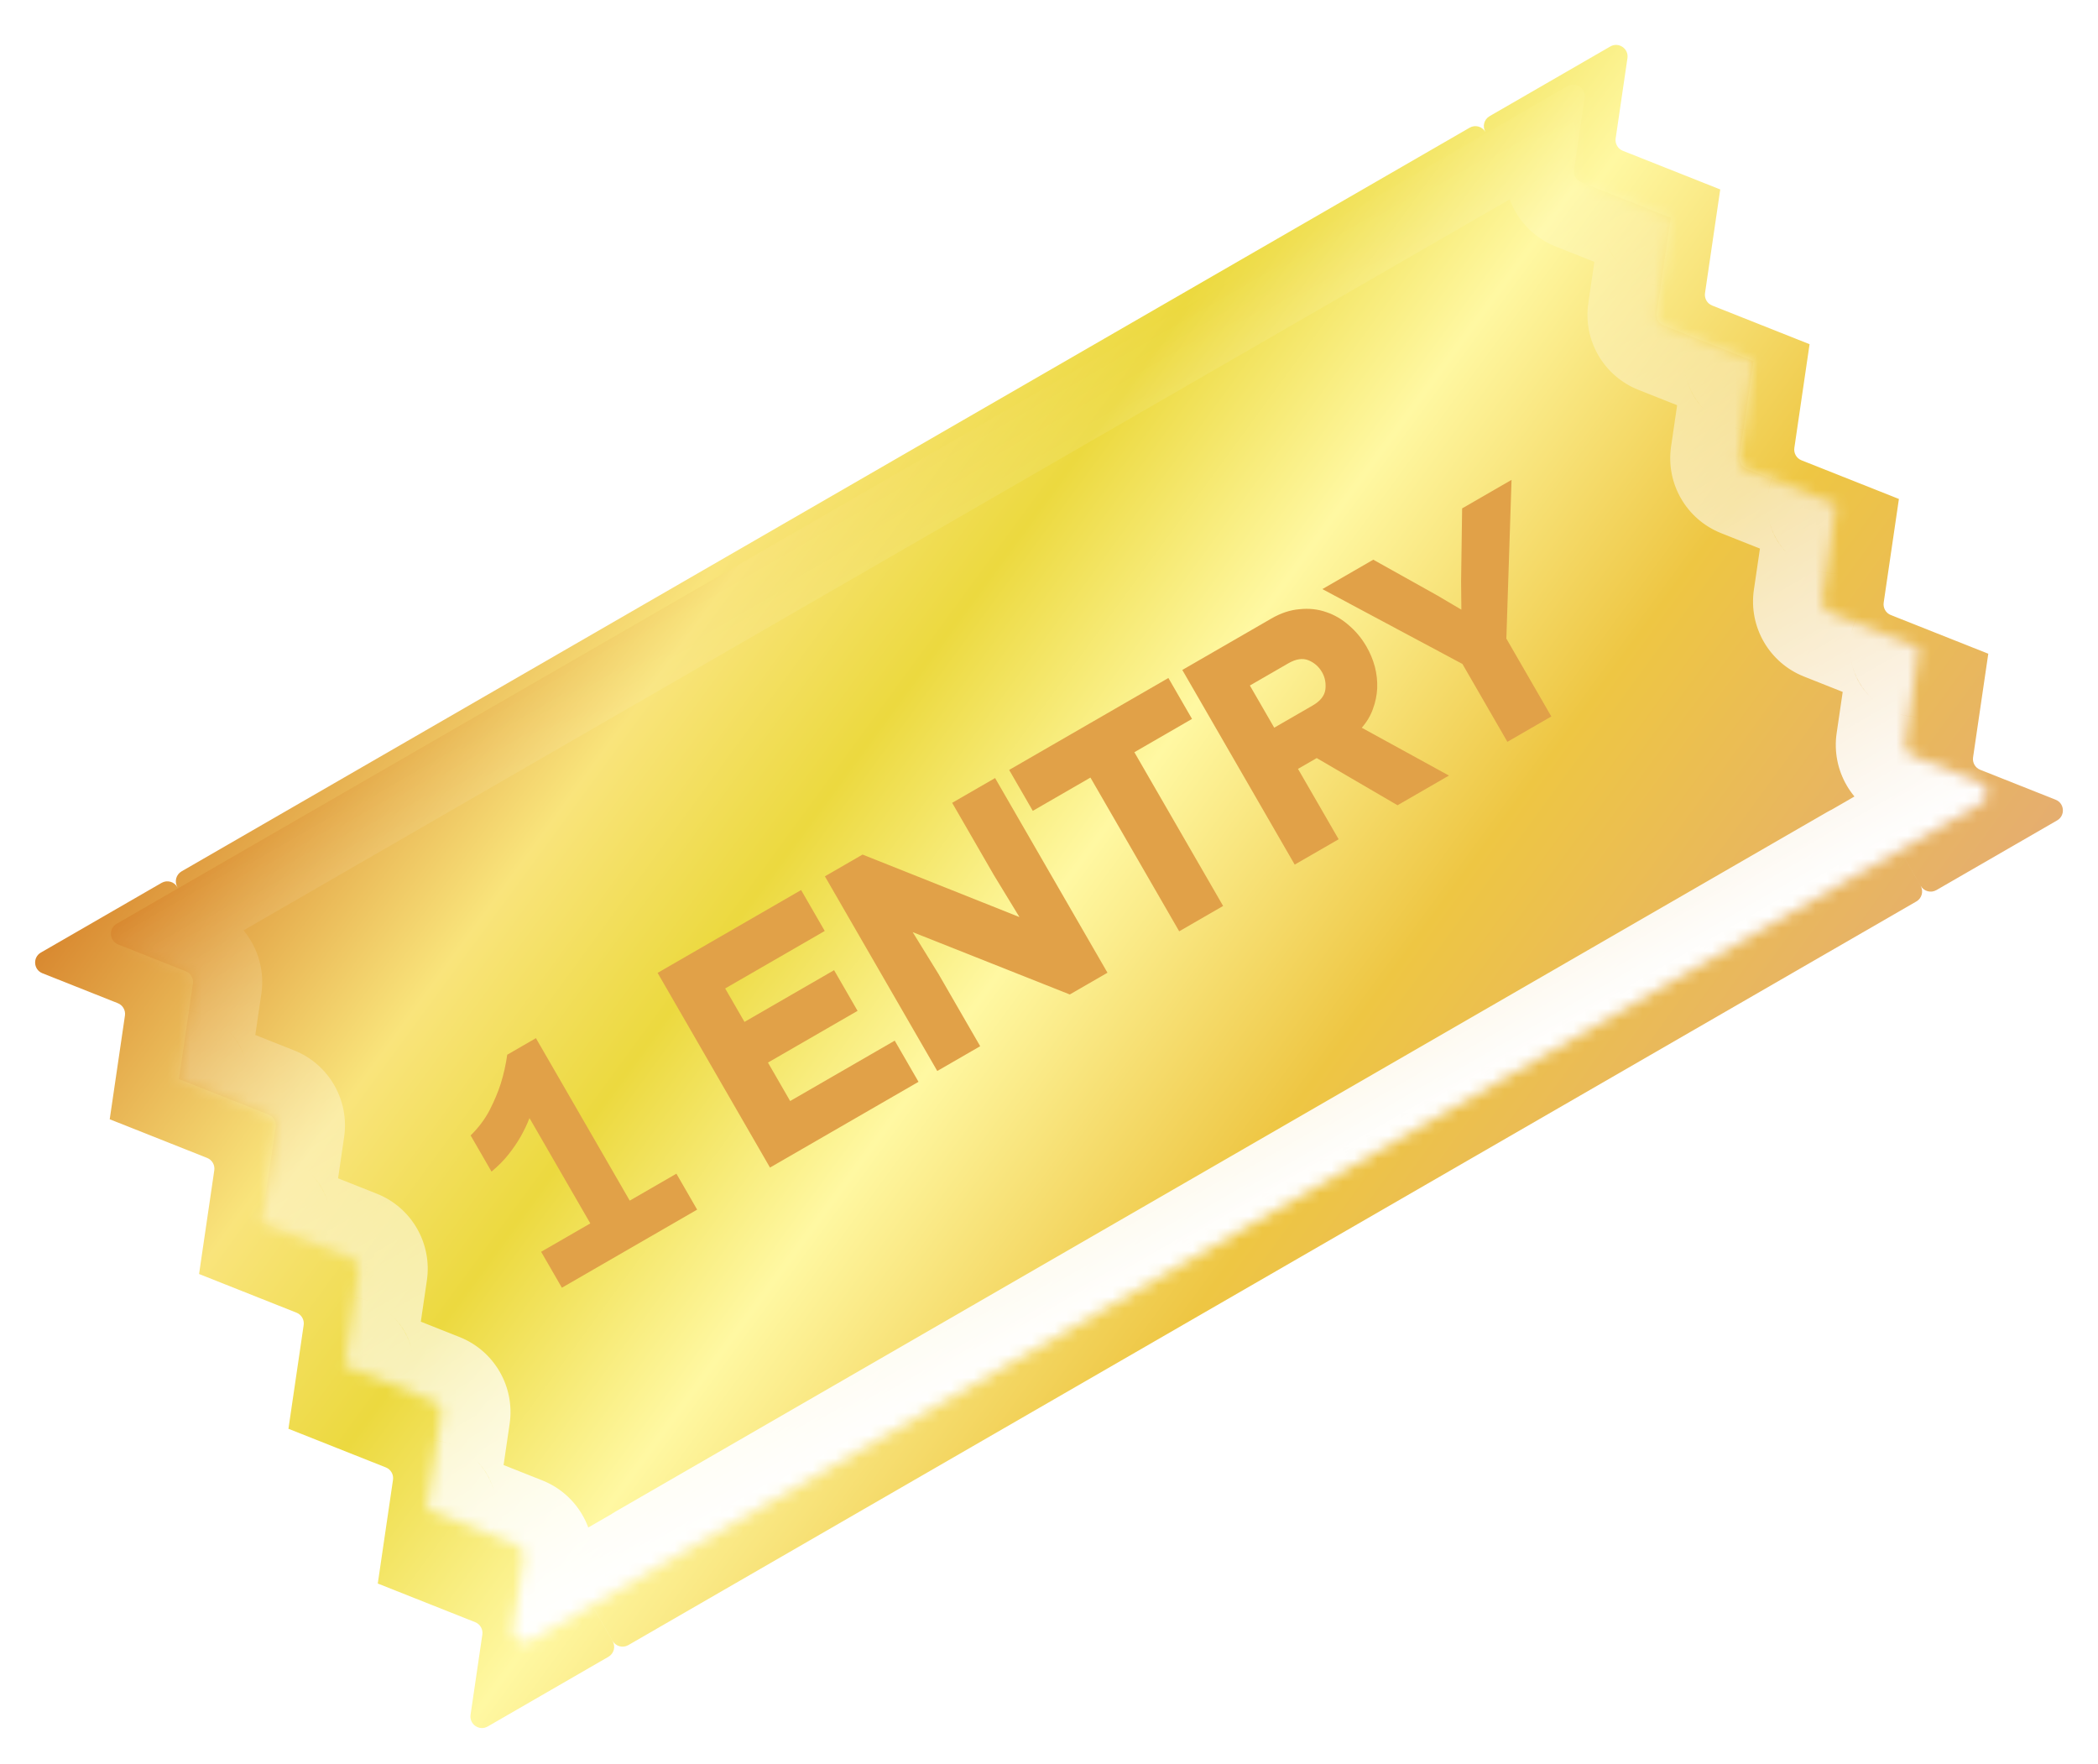
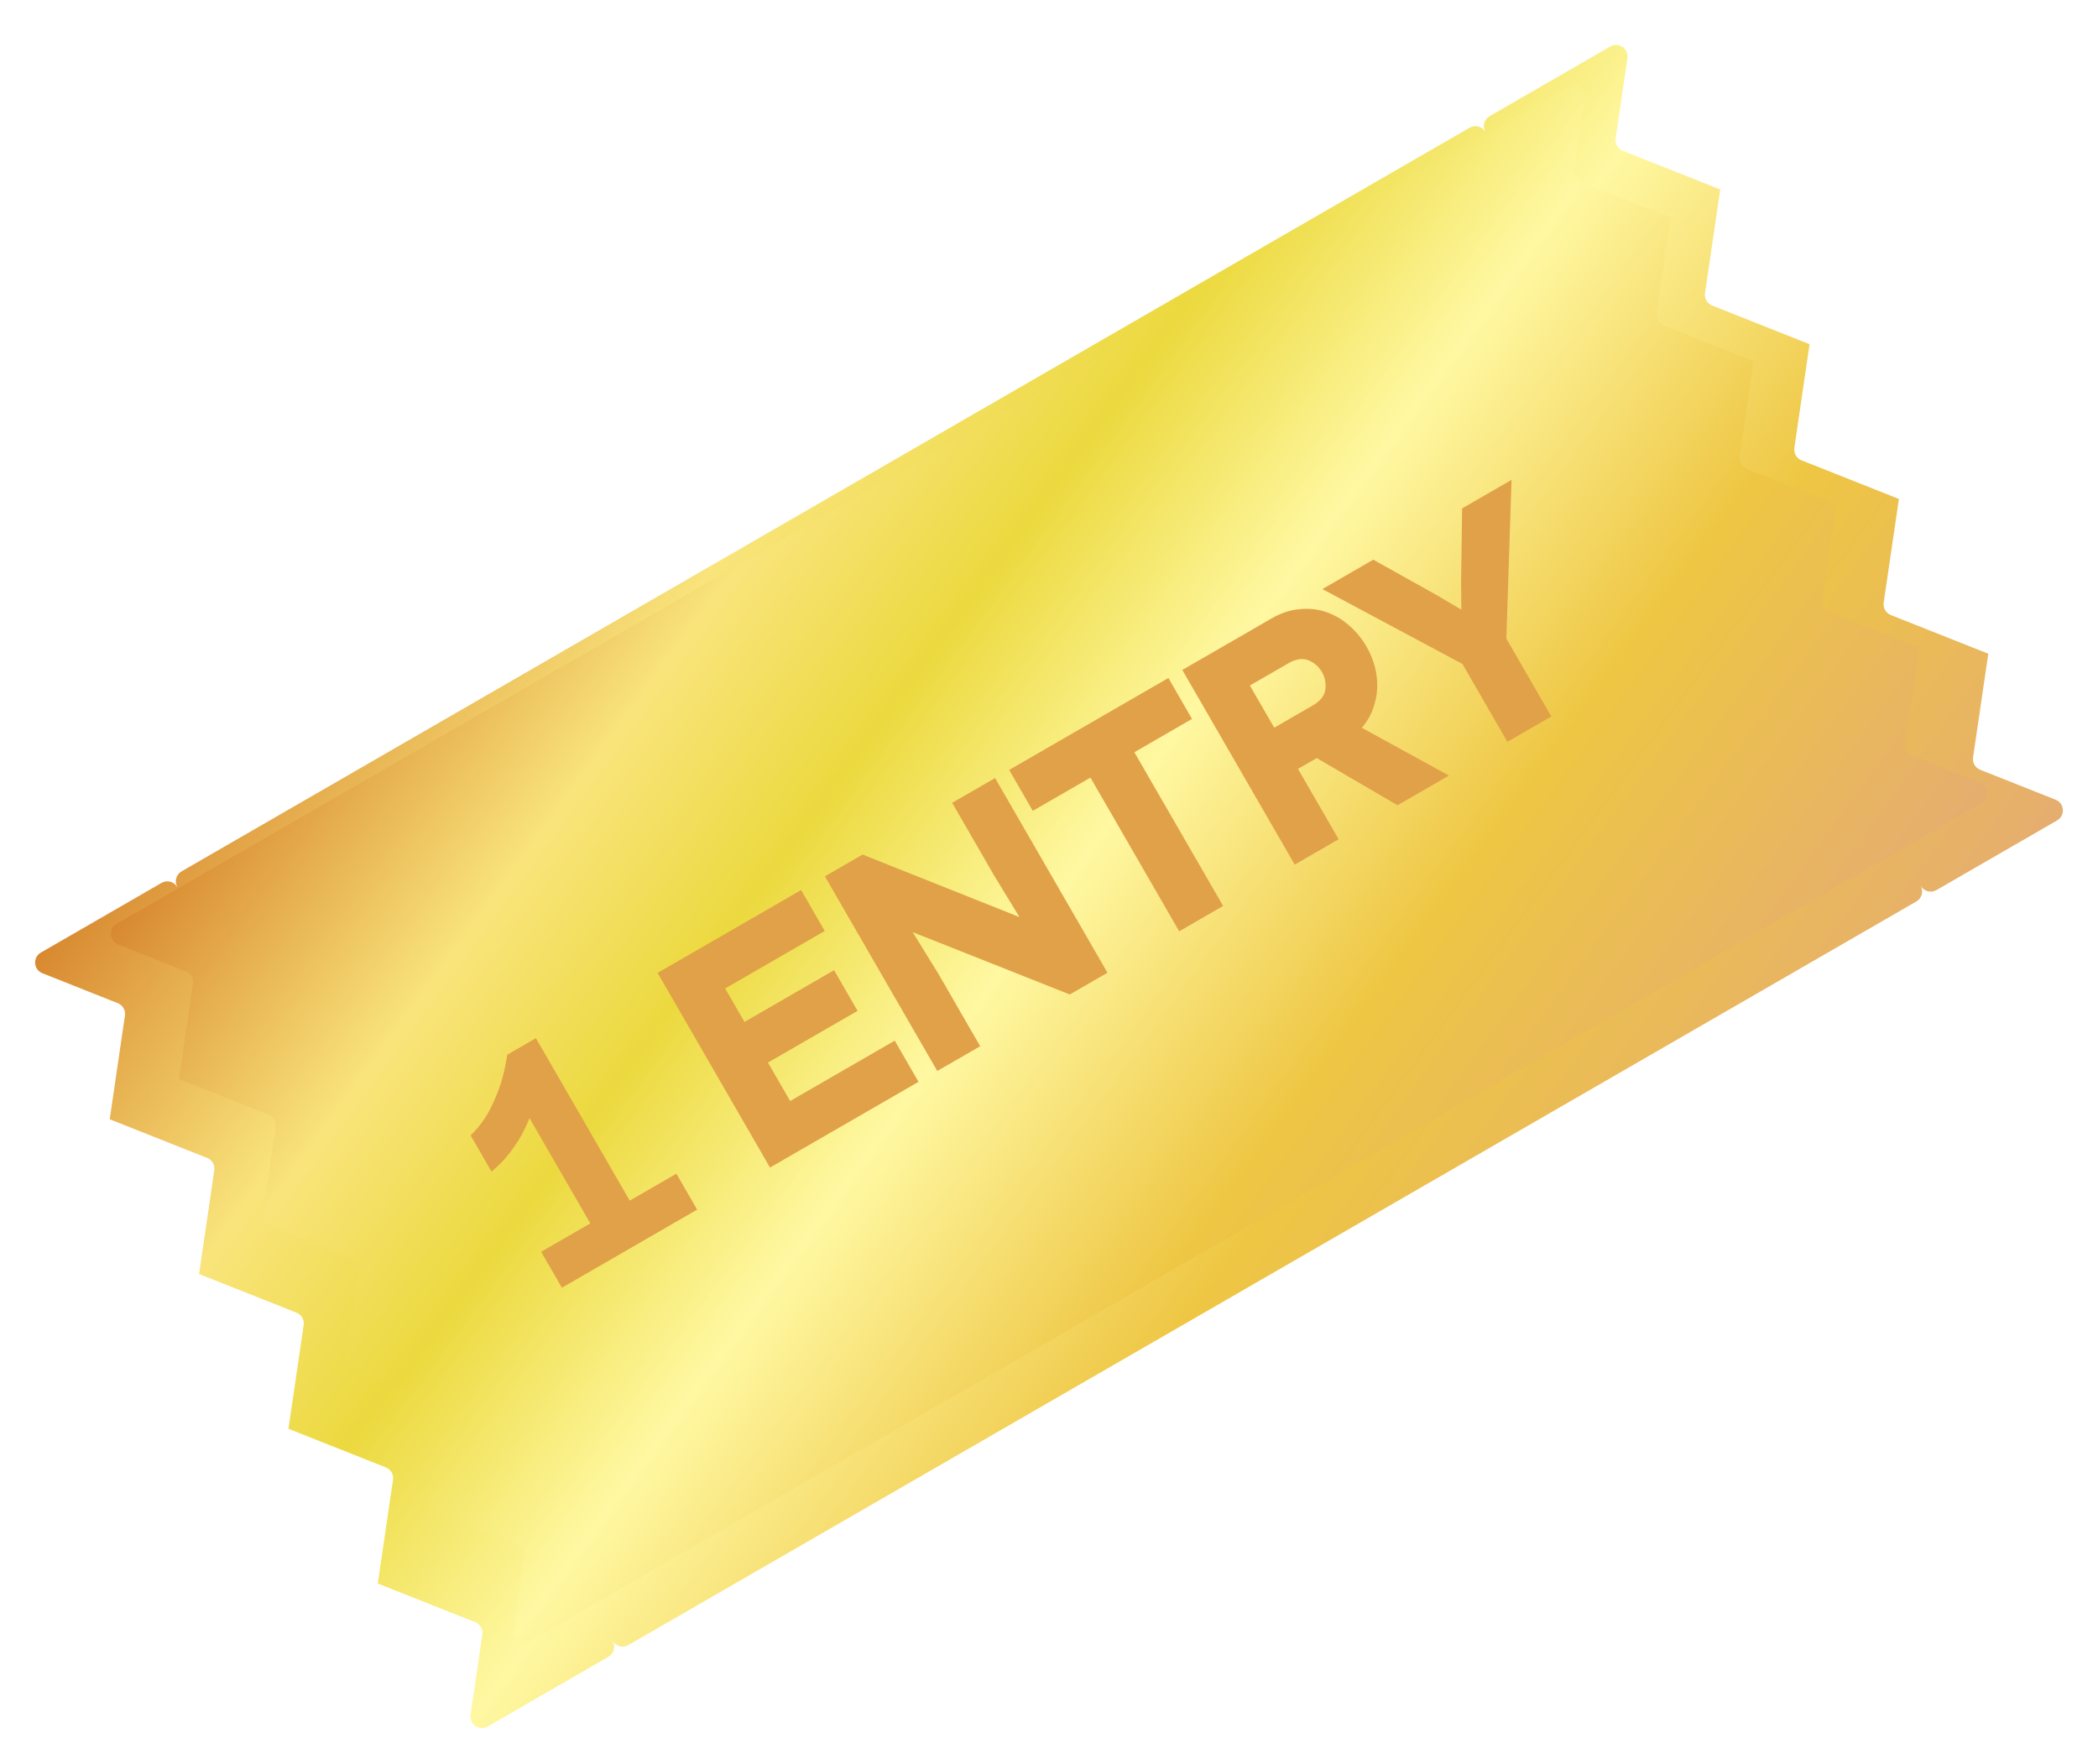
<svg xmlns="http://www.w3.org/2000/svg" width="182" height="153" viewBox="0 0 182 153" fill="none">
  <g filter="url(#filter0_d_0_316)">
    <path fill-rule="evenodd" clip-rule="evenodd" d="M3.679 82.429C2.901 82.121 2.823 81.051 3.547 80.633L14.017 74.589C14.495 74.313 15.107 74.477 15.383 74.955L22.641 87.527C22.641 87.527 22.641 87.528 22.641 87.528C22.641 87.528 22.641 87.528 22.641 87.528L30.383 100.938C30.384 100.939 30.385 100.939 30.385 100.939C30.386 100.938 30.387 100.939 30.387 100.939L38.145 114.376C38.145 114.376 38.145 114.377 38.145 114.377C38.145 114.377 38.145 114.377 38.145 114.377L45.895 127.801C45.895 127.801 45.895 127.801 45.895 127.802C45.895 127.802 45.895 127.802 45.895 127.802L53.145 140.36C53.421 140.838 53.258 141.45 52.779 141.726L42.31 147.771C41.586 148.189 40.699 147.586 40.821 146.759L41.843 139.798C41.91 139.339 41.653 138.894 41.222 138.723L32.783 135.374C32.782 135.373 32.78 135.373 32.779 135.374L32.776 135.375C32.774 135.377 32.771 135.375 32.772 135.372C32.772 135.37 32.771 135.369 32.769 135.368L32.769 135.368C32.766 135.367 32.766 135.363 32.769 135.361L32.771 135.36C32.773 135.359 32.774 135.358 32.774 135.356L34.093 126.373C34.16 125.914 33.903 125.469 33.472 125.298L25.033 121.949C25.032 121.948 25.03 121.949 25.029 121.949L25.026 121.951C25.024 121.952 25.021 121.95 25.021 121.947C25.022 121.946 25.021 121.944 25.019 121.944L25.019 121.943C25.016 121.942 25.016 121.938 25.019 121.937L25.021 121.935C25.023 121.934 25.024 121.933 25.024 121.931L26.343 112.948C26.41 112.49 26.153 112.045 25.722 111.874L17.282 108.524C17.28 108.523 17.278 108.523 17.277 108.524L17.274 108.526C17.271 108.527 17.267 108.525 17.268 108.521L17.268 108.52C17.268 108.519 17.267 108.518 17.267 108.518C17.265 108.517 17.264 108.514 17.266 108.513L17.268 108.512C17.269 108.512 17.269 108.511 17.27 108.51L18.589 99.524C18.656 99.065 18.399 98.62 17.968 98.449L9.529 95.1C9.528 95.099 9.526 95.099 9.525 95.1L9.523 95.102C9.52 95.103 9.517 95.101 9.518 95.098C9.518 95.097 9.517 95.095 9.515 95.094L9.515 95.094C9.512 95.093 9.512 95.089 9.515 95.088L9.517 95.086C9.519 95.085 9.52 95.084 9.52 95.082L10.839 86.099C10.906 85.641 10.649 85.196 10.218 85.025L3.679 82.429ZM141.18 3.044C141.302 2.217 140.415 1.615 139.691 2.033L129.222 8.077C128.744 8.354 128.58 8.965 128.856 9.443L136.106 22.001C136.106 22.001 136.106 22.002 136.106 22.002C136.106 22.002 136.106 22.002 136.106 22.002L128.856 9.444C128.58 8.965 127.968 8.802 127.49 9.078L15.753 73.589C15.274 73.865 15.111 74.477 15.387 74.955L53.141 140.346C53.417 140.825 54.028 140.988 54.507 140.712L166.243 76.201C166.722 75.925 166.885 75.313 166.609 74.835L159.367 62.29C159.366 62.29 159.366 62.289 159.367 62.289C159.367 62.289 159.367 62.289 159.368 62.289L166.618 74.848C166.895 75.327 167.506 75.49 167.984 75.214L178.454 69.17C179.178 68.752 179.1 67.683 178.323 67.374L171.783 64.779C171.352 64.608 171.095 64.163 171.162 63.704L172.481 54.719C172.482 54.718 172.482 54.717 172.483 54.716L172.485 54.715C172.487 54.714 172.486 54.712 172.484 54.711C172.483 54.711 172.483 54.709 172.483 54.708L172.483 54.707C172.484 54.703 172.48 54.701 172.477 54.703L172.474 54.704C172.472 54.705 172.47 54.706 172.469 54.705L164.029 51.355C163.598 51.184 163.341 50.739 163.408 50.28L164.727 41.298C164.727 41.296 164.728 41.295 164.73 41.294L164.732 41.292C164.735 41.291 164.735 41.287 164.732 41.286L164.732 41.286C164.73 41.285 164.729 41.283 164.729 41.282C164.73 41.279 164.727 41.277 164.724 41.278L164.722 41.28C164.72 41.28 164.719 41.281 164.717 41.28L156.279 37.931C155.848 37.76 155.591 37.315 155.658 36.856L156.977 27.872C156.978 27.87 156.979 27.869 156.98 27.868L156.983 27.866C156.985 27.865 156.985 27.861 156.982 27.86L156.981 27.86C156.98 27.859 156.979 27.858 156.98 27.856C156.98 27.854 156.977 27.852 156.975 27.853L156.973 27.855C156.972 27.855 156.971 27.855 156.969 27.855L148.529 24.505C148.098 24.334 147.841 23.889 147.908 23.43L149.227 14.448C149.227 14.446 149.228 14.445 149.23 14.444L149.232 14.442C149.235 14.441 149.235 14.437 149.232 14.435L149.232 14.435C149.23 14.435 149.229 14.433 149.229 14.431C149.23 14.428 149.227 14.426 149.224 14.428L149.222 14.429C149.22 14.43 149.219 14.43 149.217 14.43L140.779 11.08C140.348 10.909 140.091 10.464 140.158 10.006L141.18 3.044Z" fill="url(#paint0_linear_0_316)" />
  </g>
  <mask id="path-2-inside-1_0_316" fill="white">
    <path fill-rule="evenodd" clip-rule="evenodd" d="M132.753 9.336C132.752 9.336 132.752 9.335 132.751 9.336L16.289 76.575C16.289 76.575 16.289 76.575 16.289 76.575C16.289 76.575 16.289 76.575 16.289 76.575L10.122 80.136C9.398 80.554 9.476 81.623 10.253 81.931L16.115 84.258C16.546 84.429 16.803 84.874 16.735 85.333L15.522 93.597C15.522 93.598 15.521 93.599 15.52 93.6L15.518 93.601C15.515 93.603 15.516 93.606 15.518 93.607C15.52 93.608 15.521 93.609 15.52 93.611C15.52 93.614 15.523 93.616 15.525 93.614L15.528 93.613C15.529 93.612 15.53 93.612 15.532 93.613L23.295 96.694C23.726 96.865 23.983 97.31 23.915 97.769L22.702 106.032C22.702 106.033 22.701 106.034 22.7 106.035L22.698 106.036C22.695 106.038 22.695 106.041 22.698 106.042C22.699 106.043 22.7 106.044 22.7 106.046L22.7 106.046C22.7 106.049 22.703 106.051 22.705 106.05L22.708 106.048C22.709 106.047 22.71 106.047 22.712 106.048L30.474 109.129C30.905 109.3 31.162 109.745 31.095 110.204L29.882 118.468C29.881 118.469 29.881 118.47 29.88 118.471L29.877 118.472C29.875 118.474 29.875 118.477 29.878 118.478L29.878 118.478C29.879 118.479 29.88 118.48 29.88 118.482C29.879 118.484 29.882 118.486 29.884 118.485L29.887 118.484C29.888 118.483 29.889 118.483 29.89 118.483L37.654 121.565C38.085 121.736 38.342 122.181 38.275 122.64L37.061 130.904C37.061 130.905 37.06 130.906 37.059 130.907L37.057 130.908C37.054 130.91 37.055 130.913 37.057 130.914L37.057 130.914C37.059 130.915 37.059 130.916 37.059 130.918C37.059 130.92 37.062 130.922 37.064 130.921L37.066 130.92C37.067 130.919 37.069 130.919 37.07 130.919L44.834 134.001C45.265 134.172 45.522 134.617 45.454 135.076L44.538 141.316C44.417 142.143 45.304 142.745 46.028 142.327L56.389 136.345C56.393 136.343 56.394 136.338 56.392 136.335C56.39 136.331 56.391 136.327 56.395 136.324L161.494 75.645C161.498 75.643 161.503 75.645 161.505 75.649C161.508 75.653 161.513 75.654 161.517 75.652L171.878 69.67C172.602 69.252 172.524 68.183 171.747 67.874L165.885 65.547C165.454 65.376 165.197 64.932 165.264 64.473L166.477 56.208C166.478 56.207 166.479 56.205 166.48 56.205L166.482 56.203C166.484 56.202 166.484 56.199 166.482 56.198L166.481 56.197C166.48 56.197 166.479 56.196 166.479 56.194C166.48 56.192 166.477 56.19 166.475 56.191L166.473 56.193C166.472 56.193 166.471 56.193 166.469 56.193L158.705 53.111C158.274 52.94 158.017 52.495 158.084 52.036L159.298 43.769C159.298 43.768 159.299 43.768 159.299 43.767L159.301 43.767C159.302 43.766 159.302 43.764 159.301 43.763C159.3 43.763 159.299 43.762 159.299 43.761L159.3 43.76C159.3 43.756 159.297 43.754 159.294 43.756L159.291 43.757C159.29 43.758 159.288 43.758 159.287 43.758L151.521 40.675C151.09 40.504 150.834 40.059 150.901 39.601L152.114 31.338C152.114 31.336 152.115 31.335 152.116 31.334L152.119 31.333C152.121 31.331 152.121 31.328 152.118 31.327C152.117 31.326 152.116 31.325 152.116 31.323L152.116 31.323C152.116 31.32 152.113 31.318 152.111 31.32L152.108 31.321C152.107 31.322 152.106 31.322 152.104 31.321L144.342 28.24C143.911 28.069 143.654 27.624 143.721 27.166L144.934 18.905C144.934 18.903 144.935 18.902 144.937 18.901L144.94 18.899C144.944 18.897 144.943 18.892 144.94 18.89L144.938 18.89C144.937 18.889 144.936 18.888 144.937 18.887C144.937 18.884 144.934 18.883 144.932 18.884L144.93 18.885C144.929 18.886 144.928 18.886 144.927 18.885L137.166 15.805C136.735 15.634 136.478 15.189 136.545 14.73L137.462 8.49C137.583 7.663 136.696 7.061 135.972 7.479L132.754 9.337C132.754 9.337 132.753 9.337 132.753 9.336Z" />
  </mask>
  <path fill-rule="evenodd" clip-rule="evenodd" d="M132.753 9.336C132.752 9.336 132.752 9.335 132.751 9.336L16.289 76.575C16.289 76.575 16.289 76.575 16.289 76.575C16.289 76.575 16.289 76.575 16.289 76.575L10.122 80.136C9.398 80.554 9.476 81.623 10.253 81.931L16.115 84.258C16.546 84.429 16.803 84.874 16.735 85.333L15.522 93.597C15.522 93.598 15.521 93.599 15.52 93.6L15.518 93.601C15.515 93.603 15.516 93.606 15.518 93.607C15.52 93.608 15.521 93.609 15.52 93.611C15.52 93.614 15.523 93.616 15.525 93.614L15.528 93.613C15.529 93.612 15.53 93.612 15.532 93.613L23.295 96.694C23.726 96.865 23.983 97.31 23.915 97.769L22.702 106.032C22.702 106.033 22.701 106.034 22.7 106.035L22.698 106.036C22.695 106.038 22.695 106.041 22.698 106.042C22.699 106.043 22.7 106.044 22.7 106.046L22.7 106.046C22.7 106.049 22.703 106.051 22.705 106.05L22.708 106.048C22.709 106.047 22.71 106.047 22.712 106.048L30.474 109.129C30.905 109.3 31.162 109.745 31.095 110.204L29.882 118.468C29.881 118.469 29.881 118.47 29.88 118.471L29.877 118.472C29.875 118.474 29.875 118.477 29.878 118.478L29.878 118.478C29.879 118.479 29.88 118.48 29.88 118.482C29.879 118.484 29.882 118.486 29.884 118.485L29.887 118.484C29.888 118.483 29.889 118.483 29.89 118.483L37.654 121.565C38.085 121.736 38.342 122.181 38.275 122.64L37.061 130.904C37.061 130.905 37.06 130.906 37.059 130.907L37.057 130.908C37.054 130.91 37.055 130.913 37.057 130.914L37.057 130.914C37.059 130.915 37.059 130.916 37.059 130.918C37.059 130.92 37.062 130.922 37.064 130.921L37.066 130.92C37.067 130.919 37.069 130.919 37.07 130.919L44.834 134.001C45.265 134.172 45.522 134.617 45.454 135.076L44.538 141.316C44.417 142.143 45.304 142.745 46.028 142.327L56.389 136.345C56.393 136.343 56.394 136.338 56.392 136.335C56.39 136.331 56.391 136.327 56.395 136.324L161.494 75.645C161.498 75.643 161.503 75.645 161.505 75.649C161.508 75.653 161.513 75.654 161.517 75.652L171.878 69.67C172.602 69.252 172.524 68.183 171.747 67.874L165.885 65.547C165.454 65.376 165.197 64.932 165.264 64.473L166.477 56.208C166.478 56.207 166.479 56.205 166.48 56.205L166.482 56.203C166.484 56.202 166.484 56.199 166.482 56.198L166.481 56.197C166.48 56.197 166.479 56.196 166.479 56.194C166.48 56.192 166.477 56.19 166.475 56.191L166.473 56.193C166.472 56.193 166.471 56.193 166.469 56.193L158.705 53.111C158.274 52.94 158.017 52.495 158.084 52.036L159.298 43.769C159.298 43.768 159.299 43.768 159.299 43.767L159.301 43.767C159.302 43.766 159.302 43.764 159.301 43.763C159.3 43.763 159.299 43.762 159.299 43.761L159.3 43.76C159.3 43.756 159.297 43.754 159.294 43.756L159.291 43.757C159.29 43.758 159.288 43.758 159.287 43.758L151.521 40.675C151.09 40.504 150.834 40.059 150.901 39.601L152.114 31.338C152.114 31.336 152.115 31.335 152.116 31.334L152.119 31.333C152.121 31.331 152.121 31.328 152.118 31.327C152.117 31.326 152.116 31.325 152.116 31.323L152.116 31.323C152.116 31.32 152.113 31.318 152.111 31.32L152.108 31.321C152.107 31.322 152.106 31.322 152.104 31.321L144.342 28.24C143.911 28.069 143.654 27.624 143.721 27.166L144.934 18.905C144.934 18.903 144.935 18.902 144.937 18.901L144.94 18.899C144.944 18.897 144.943 18.892 144.94 18.89L144.938 18.89C144.937 18.889 144.936 18.888 144.937 18.887C144.937 18.884 144.934 18.883 144.932 18.884L144.93 18.885C144.929 18.886 144.928 18.886 144.927 18.885L137.166 15.805C136.735 15.634 136.478 15.189 136.545 14.73L137.462 8.49C137.583 7.663 136.696 7.061 135.972 7.479L132.754 9.337C132.754 9.337 132.753 9.337 132.753 9.336Z" fill="url(#paint1_linear_0_316)" />
-   <path d="M137.462 8.49L143.398 9.361L143.398 9.361L137.462 8.49ZM137.166 15.805L139.379 10.228L137.166 15.805ZM136.545 14.73L142.482 15.602L136.545 14.73ZM144.927 18.885L142.714 24.462L144.927 18.885ZM144.938 18.89L142.726 24.467L144.938 18.89ZM144.94 18.89L142.728 24.468L144.94 18.89ZM144.934 18.905L138.997 18.034L144.934 18.905ZM144.342 28.24L142.128 33.817L144.342 28.24ZM143.721 27.166L149.658 28.037L143.721 27.166ZM152.104 31.321L149.891 36.898L152.104 31.321ZM152.116 31.323L146.18 30.448L152.116 31.323ZM152.116 31.323L146.18 30.448L152.116 31.323ZM152.114 31.338L158.05 32.209L152.114 31.338ZM151.521 40.675L149.308 46.252L151.521 40.675ZM150.901 39.601L156.837 40.472L150.901 39.601ZM159.287 43.758L157.073 49.334L159.287 43.758ZM159.3 43.76L153.363 42.887L159.3 43.76ZM159.299 43.761L153.363 42.889L159.299 43.761ZM159.298 43.769L153.362 42.898L159.298 43.769ZM158.705 53.111L156.492 58.688L158.705 53.111ZM158.084 52.036L152.148 51.165L158.084 52.036ZM166.469 56.193L168.683 50.616L166.469 56.193ZM166.481 56.197L164.271 61.775L166.481 56.197ZM166.482 56.198L168.692 50.62L166.482 56.198ZM166.477 56.208L172.414 57.08L166.477 56.208ZM165.885 65.547L168.098 59.971L165.885 65.547ZM165.264 64.473L171.201 65.344L165.264 64.473ZM171.747 67.874L173.96 62.297L171.747 67.874ZM161.494 75.645L164.494 80.842L161.494 75.645ZM56.395 136.324L53.395 131.128L56.395 136.324ZM56.389 136.345L59.389 141.541L56.389 136.345ZM44.538 141.316L38.602 140.444L44.538 141.316ZM46.028 142.327L49.028 147.523L46.028 142.327ZM44.834 134.001L42.62 139.578L44.834 134.001ZM45.454 135.076L51.391 135.947L45.454 135.076ZM37.07 130.919L34.857 136.496L37.07 130.919ZM37.057 130.914L39.27 125.337L37.057 130.914ZM37.057 130.914L34.844 136.491L37.057 130.914ZM37.061 130.904L42.998 131.775L37.061 130.904ZM37.654 121.565L35.441 127.142L37.654 121.565ZM38.275 122.64L32.338 121.768L38.275 122.64ZM29.89 118.483L27.677 124.06L29.89 118.483ZM29.878 118.478L27.664 124.055L29.878 118.478ZM29.878 118.478L27.664 124.055L29.878 118.478ZM29.882 118.468L23.945 117.596L29.882 118.468ZM30.474 109.129L32.688 103.552L30.474 109.129ZM31.095 110.204L37.031 111.075L31.095 110.204ZM22.712 106.048L24.925 100.471L22.712 106.048ZM22.7 106.046L16.764 105.175L22.7 106.046ZM22.7 106.046L28.636 106.917L22.7 106.046ZM22.702 106.032L28.639 106.903L22.702 106.032ZM23.295 96.694L21.081 102.271L23.295 96.694ZM23.915 97.769L17.979 96.897L23.915 97.769ZM15.528 93.613L18.528 98.809L15.528 93.613ZM15.532 93.613L17.745 88.036L15.532 93.613ZM15.525 93.614L12.525 88.418L15.525 93.614ZM15.518 93.601L18.518 98.797L15.518 93.601ZM15.522 93.597L9.586 92.725L15.522 93.597ZM15.52 93.6L12.52 88.404L15.52 93.6ZM16.735 85.333L10.799 84.462L16.735 85.333ZM19.289 81.771L135.751 14.532L129.751 4.14L13.289 71.379L19.289 81.771ZM13.289 71.379L7.122 74.94L13.122 85.332L19.289 81.771L13.289 71.379ZM8.039 87.508L13.902 89.835L18.328 78.681L12.466 76.355L8.039 87.508ZM10.799 84.462L9.586 92.725L21.459 94.468L22.672 86.204L10.799 84.462ZM12.52 88.404L12.518 88.405L18.518 98.797L18.52 98.796L12.52 88.404ZM18.525 98.81L18.528 98.809L12.528 88.417L12.525 88.418L18.525 98.81ZM13.318 99.189L21.081 102.271L25.508 91.117L17.745 88.036L13.318 99.189ZM17.979 96.897L16.766 105.16L28.639 106.903L29.852 98.64L17.979 96.897ZM19.7 100.839L19.698 100.84L25.698 111.233L25.7 111.231L19.7 100.839ZM16.764 105.175L16.764 105.175L28.636 106.917L28.636 106.917L16.764 105.175ZM25.705 111.246L25.708 111.244L19.708 100.852L19.705 100.853L25.705 111.246ZM20.498 111.625L28.261 114.706L32.688 103.552L24.925 100.471L20.498 111.625ZM25.159 109.332L23.945 117.596L35.818 119.339L37.031 111.075L25.159 109.332ZM26.88 113.275L26.877 113.276L32.877 123.669L32.88 123.667L26.88 113.275ZM27.664 124.055L27.664 124.055L32.091 112.902L32.091 112.902L27.664 124.055ZM32.884 123.681L32.886 123.68L26.887 113.288L26.884 113.289L32.884 123.681ZM27.677 124.06L35.441 127.142L39.868 115.988L32.104 112.907L27.677 124.06ZM32.338 121.768L31.125 130.032L42.998 131.775L44.211 123.511L32.338 121.768ZM34.059 125.711L34.057 125.712L40.057 136.105L40.059 136.103L34.059 125.711ZM34.844 136.491L34.844 136.491L39.27 125.337L39.27 125.337L34.844 136.491ZM40.064 136.117L40.066 136.116L34.066 125.724L34.064 125.725L40.064 136.117ZM34.857 136.496L42.62 139.578L47.047 128.424L39.283 125.343L34.857 136.496ZM39.518 134.204L38.602 140.444L50.475 142.187L51.391 135.947L39.518 134.204ZM49.028 147.523L59.389 141.541L53.389 131.149L43.028 137.131L49.028 147.523ZM158.494 70.449L53.395 131.128L59.395 141.521L164.494 80.842L158.494 70.449ZM168.878 64.474L158.517 70.456L164.517 80.848L174.878 74.866L168.878 64.474ZM163.671 71.124L169.533 73.451L173.96 62.297L168.098 59.971L163.671 71.124ZM160.541 55.337L159.328 63.601L171.201 65.344L172.414 57.08L160.541 55.337ZM163.482 51.007L163.48 51.009L169.48 61.401L169.482 61.4L163.482 51.007ZM164.271 61.775L164.271 61.776L168.692 50.62L168.692 50.62L164.271 61.775ZM169.473 61.389L169.475 61.387L163.475 50.995L163.473 50.996L169.473 61.389ZM156.492 58.688L164.256 61.77L168.683 50.616L160.918 47.534L156.492 58.688ZM153.362 42.898L152.148 51.165L164.021 52.908L165.235 44.641L153.362 42.898ZM156.301 38.57L156.299 38.571L162.299 48.963L162.301 48.963L156.301 38.57ZM153.363 42.887L153.363 42.889L165.236 44.633L165.236 44.632L153.363 42.887ZM162.291 48.953L162.294 48.952L156.294 38.559L156.291 38.561L162.291 48.953ZM149.308 46.252L157.073 49.334L161.5 38.181L153.735 35.099L149.308 46.252ZM146.178 30.466L144.965 38.729L156.837 40.472L158.05 32.209L146.178 30.466ZM149.119 26.137L149.116 26.138L155.116 36.53L155.119 36.529L149.119 26.137ZM146.18 30.448L146.18 30.448L158.052 32.198L158.052 32.198L146.18 30.448ZM155.108 36.517L155.111 36.516L149.111 26.123L149.108 26.125L155.108 36.517ZM142.128 33.817L149.891 36.898L154.318 25.745L146.555 22.664L142.128 33.817ZM138.997 18.034L137.785 26.294L149.658 28.037L150.87 19.777L138.997 18.034ZM141.94 13.703L141.937 13.704L147.937 24.097L147.94 24.095L141.94 13.703ZM142.726 24.467L142.728 24.468L147.152 13.313L147.15 13.312L142.726 24.467ZM147.93 24.081L147.932 24.08L141.932 13.688L141.93 13.689L147.93 24.081ZM134.952 21.382L142.714 24.462L147.141 13.309L139.379 10.228L134.952 21.382ZM131.525 7.618L130.609 13.859L142.482 15.602L143.398 9.361L131.525 7.618ZM135.754 14.533L138.972 12.675L132.972 2.283L129.754 4.14L135.754 14.533ZM129.754 4.14C132.623 2.484 136.292 3.467 137.949 6.336L127.556 12.336C129.214 15.207 132.884 16.19 135.754 14.533L129.754 4.14ZM143.398 9.361C144.248 3.571 138.04 -0.644 132.972 2.283L138.972 12.675C135.352 14.765 130.918 11.754 131.525 7.618L143.398 9.361ZM139.379 10.228C141.534 11.083 142.819 13.308 142.482 15.602L130.609 13.859C130.138 17.07 131.936 20.184 134.952 21.382L139.379 10.228ZM141.93 13.689C143.518 12.772 145.438 12.633 147.141 13.309L142.714 24.462C144.419 25.139 146.34 24.999 147.93 24.081L141.93 13.689ZM150.873 19.761C151.604 14.795 146.28 11.178 141.932 13.688L147.932 24.08C143.589 26.588 138.27 22.974 139.001 18.012L150.873 19.761ZM147.15 13.312C149.737 14.338 151.278 17.008 150.873 19.761L139.001 18.012C138.595 20.768 140.137 23.44 142.726 24.467L147.15 13.312ZM147.94 24.095C152.288 21.584 151.819 15.164 147.152 13.313L142.728 24.468C138.068 22.62 137.599 16.209 141.94 13.703L147.94 24.095ZM150.87 19.777C150.604 21.589 149.524 23.181 147.937 24.097L141.937 13.704C140.347 14.623 139.264 16.217 138.997 18.034L150.87 19.777ZM146.555 22.664C148.71 23.519 149.994 25.743 149.658 28.037L137.785 26.294C137.313 29.506 139.111 32.62 142.128 33.817L146.555 22.664ZM149.108 26.125C150.696 25.209 152.615 25.069 154.318 25.745L149.891 36.898C151.597 37.575 153.519 37.435 155.108 36.517L149.108 26.125ZM158.052 32.198C158.784 27.231 153.459 23.613 149.111 26.123L155.111 36.516C150.768 39.023 145.449 35.409 146.18 30.448L158.052 32.198ZM154.328 25.749C156.916 26.774 158.458 29.445 158.052 32.198L146.18 30.448C145.774 33.205 147.318 35.879 149.908 36.905L154.328 25.749ZM155.119 36.529C159.467 34.019 158.996 27.598 154.328 25.749L149.908 36.905C145.246 35.058 144.775 28.644 149.119 26.137L155.119 36.529ZM158.05 32.209C157.784 34.022 156.703 35.614 155.116 36.53L149.116 26.138C147.527 27.056 146.444 28.65 146.178 30.466L158.05 32.209ZM153.735 35.099C155.89 35.954 157.174 38.178 156.837 40.472L144.965 38.729C144.493 41.941 146.291 45.055 149.308 46.252L153.735 35.099ZM156.291 38.561C157.878 37.645 159.797 37.505 161.5 38.181L157.073 49.334C158.779 50.011 160.701 49.871 162.291 48.953L156.291 38.561ZM165.236 44.632C165.966 39.666 160.641 36.05 156.294 38.559L162.294 48.952C157.952 51.458 152.634 47.847 153.363 42.887L165.236 44.632ZM161.513 38.186C164.099 39.212 165.64 41.881 165.236 44.633L153.363 42.889C152.958 45.643 154.5 48.314 157.088 49.34L161.513 38.186ZM162.301 48.963C166.647 46.454 166.178 40.036 161.513 38.186L157.088 49.34C152.427 47.491 151.958 41.078 156.301 38.57L162.301 48.963ZM165.235 44.641C164.968 46.454 163.887 48.047 162.299 48.963L156.299 38.571C154.71 39.489 153.628 41.082 153.362 42.898L165.235 44.641ZM160.918 47.534C163.073 48.389 164.358 50.614 164.021 52.908L152.148 51.165C151.677 54.376 153.475 57.49 156.492 58.688L160.918 47.534ZM163.473 50.996C165.06 50.08 166.98 49.94 168.683 50.616L164.256 61.77C165.961 62.447 167.883 62.306 169.473 61.389L163.473 50.996ZM172.415 57.07C173.148 52.103 167.823 48.485 163.475 50.995L169.475 61.387C165.132 63.895 159.812 60.281 160.544 55.319L172.415 57.07ZM168.692 50.62C171.279 51.645 172.821 54.316 172.415 57.07L160.544 55.319C160.137 58.075 161.681 60.749 164.271 61.775L168.692 50.62ZM169.482 61.4C173.83 58.889 173.359 52.469 168.692 50.62L164.271 61.776C159.609 59.928 159.139 53.515 163.482 51.007L169.482 61.4ZM172.414 57.08C172.148 58.893 171.067 60.485 169.48 61.401L163.48 51.009C161.89 51.926 160.808 53.521 160.541 55.337L172.414 57.08ZM168.098 59.971C170.253 60.826 171.537 63.05 171.201 65.344L159.328 63.601C158.856 66.813 160.654 69.927 163.671 71.124L168.098 59.971ZM174.878 74.866C179.946 71.94 179.4 64.456 173.96 62.297L169.533 73.451C165.648 71.909 165.258 66.564 168.878 64.474L174.878 74.866ZM156.309 78.649C157.969 81.522 161.643 82.507 164.517 80.848L158.517 70.456C161.383 68.801 165.047 69.783 166.702 72.649L156.309 78.649ZM164.494 80.842C161.628 82.496 157.964 81.514 156.309 78.649L166.702 72.649C165.042 69.775 161.368 68.79 158.494 70.449L164.494 80.842ZM61.588 133.335C63.242 136.198 62.264 139.864 59.395 141.521L53.395 131.128C50.519 132.789 49.539 136.464 51.196 139.335L61.588 133.335ZM59.389 141.541C62.263 139.882 63.247 136.207 61.588 133.335L51.196 139.335C49.541 136.469 50.523 132.804 53.389 131.149L59.389 141.541ZM38.602 140.444C37.752 146.234 43.96 150.449 49.028 147.523L43.028 137.131C46.648 135.041 51.082 138.052 50.475 142.187L38.602 140.444ZM42.62 139.578C40.465 138.722 39.181 136.498 39.518 134.204L51.391 135.947C51.862 132.736 50.064 129.622 47.047 128.424L42.62 139.578ZM40.066 136.116C38.479 137.032 36.56 137.172 34.857 136.496L39.283 125.343C37.578 124.666 35.656 124.806 34.066 125.724L40.066 136.116ZM31.123 130.047C30.395 135.012 35.718 138.626 40.064 136.117L34.064 125.725C38.406 123.218 43.723 126.829 42.996 131.789L31.123 130.047ZM34.844 136.491C32.26 135.466 30.719 132.798 31.123 130.047L42.996 131.789C43.4 129.035 41.858 126.364 39.27 125.337L34.844 136.491ZM34.057 125.712C29.71 128.222 30.179 134.64 34.844 136.491L39.27 125.337C43.93 127.186 44.399 133.598 40.057 136.105L34.057 125.712ZM31.125 130.032C31.391 128.22 32.472 126.628 34.059 125.711L40.059 136.103C41.649 135.185 42.731 133.591 42.998 131.775L31.125 130.032ZM35.441 127.142C33.286 126.286 32.002 124.062 32.338 121.768L44.211 123.511C44.682 120.3 42.884 117.186 39.868 115.988L35.441 127.142ZM32.886 123.68C31.299 124.596 29.38 124.736 27.677 124.06L32.104 112.907C30.398 112.23 28.476 112.37 26.887 113.288L32.886 123.68ZM23.943 117.61C23.214 122.576 28.538 126.19 32.884 123.681L26.884 113.289C31.226 110.782 36.544 114.393 35.816 119.353L23.943 117.61ZM27.664 124.055C25.08 123.029 23.539 120.361 23.943 117.61L35.816 119.353C36.22 116.599 34.678 113.929 32.091 112.902L27.664 124.055ZM26.877 113.276C22.531 115.786 22.999 122.204 27.664 124.055L32.091 112.902C36.751 114.751 37.219 121.162 32.877 123.669L26.877 113.276ZM23.945 117.596C24.212 115.783 25.292 114.191 26.88 113.275L32.88 123.667C34.469 122.75 35.551 121.155 35.818 119.339L23.945 117.596ZM28.261 114.706C26.106 113.85 24.822 111.626 25.159 109.332L37.031 111.075C37.503 107.864 35.705 104.749 32.688 103.552L28.261 114.706ZM25.708 111.244C24.121 112.161 22.202 112.301 20.498 111.625L24.925 100.471C23.219 99.794 21.297 99.934 19.708 100.852L25.708 111.244ZM16.764 105.175C16.035 110.14 21.359 113.755 25.705 111.246L19.705 100.853C24.047 98.347 29.364 101.958 28.636 106.917L16.764 105.175ZM20.485 111.619C17.9 110.593 16.36 107.926 16.764 105.175L28.636 106.917C29.041 104.163 27.499 101.492 24.911 100.466L20.485 111.619ZM19.698 100.84C15.351 103.35 15.82 109.768 20.485 111.619L24.911 100.466C29.571 102.315 30.039 108.726 25.698 111.233L19.698 100.84ZM16.766 105.16C17.032 103.347 18.113 101.755 19.7 100.839L25.7 111.231C27.289 110.314 28.372 108.72 28.639 106.903L16.766 105.16ZM21.081 102.271C18.926 101.415 17.642 99.191 17.979 96.897L29.852 98.64C30.323 95.429 28.525 92.314 25.508 91.117L21.081 102.271ZM18.528 98.809C16.941 99.725 15.021 99.865 13.318 99.189L17.745 88.036C16.039 87.359 14.117 87.499 12.528 88.417L18.528 98.809ZM9.584 92.739C8.858 97.685 14.161 101.33 18.525 98.81L12.525 88.418C16.884 85.901 22.182 89.542 21.457 94.482L9.584 92.739ZM13.305 99.184C10.716 98.156 9.181 95.486 9.584 92.739L21.457 94.482C21.86 91.733 20.324 89.059 17.732 88.031L13.305 99.184ZM12.518 88.405C8.171 90.915 8.64 97.333 13.305 99.184L17.732 88.031C22.391 89.88 22.859 96.291 18.518 98.797L12.518 88.405ZM9.586 92.725C9.852 90.911 10.934 89.32 12.52 88.404L18.52 98.796C20.109 97.879 21.192 96.285 21.459 94.468L9.586 92.725ZM13.902 89.835C11.747 88.98 10.462 86.755 10.799 84.462L22.672 86.204C23.143 82.993 21.345 79.879 18.328 78.681L13.902 89.835ZM7.122 74.94C2.054 77.866 2.6 85.349 8.039 87.508L12.466 76.355C16.352 77.897 16.742 83.242 13.122 85.332L7.122 74.94ZM11.093 79.575C9.436 76.705 10.42 73.036 13.289 71.379L19.289 81.771C22.159 80.115 23.142 76.445 21.485 73.575L11.093 79.575ZM135.751 14.532C132.917 16.168 129.233 15.241 127.556 12.336L137.949 6.336C136.271 3.431 132.586 2.503 129.751 4.14L135.751 14.532ZM13.289 71.379C10.419 73.036 9.436 76.705 11.093 79.575L21.485 73.575C23.142 76.445 22.159 80.114 19.289 81.771L13.289 71.379Z" fill="url(#paint2_linear_0_316)" mask="url(#path-2-inside-1_0_316)" />
  <g filter="url(#filter1_i_0_316)">
    <path d="M60.477 103.934L48.743 110.709L46.943 107.591L51.208 105.129L45.933 95.992C45.733 96.512 45.481 97.042 45.177 97.583C44.9 98.07 44.557 98.576 44.148 99.101C43.739 99.626 43.236 100.138 42.639 100.636L40.826 97.497C41.504 96.837 42.053 96.106 42.475 95.304C42.889 94.487 43.21 93.725 43.436 93.017C43.699 92.172 43.887 91.332 44.002 90.497L46.491 89.059L54.629 103.154L58.678 100.816L60.477 103.934ZM69.496 76.21L71.546 79.761L62.908 84.748L64.583 87.649L72.356 83.162L74.393 86.691L66.62 91.178L68.545 94.513L77.617 89.275L79.68 92.847L66.797 100.285L57.047 83.397L69.496 76.21ZM88.436 78.554L86.224 74.924L82.599 68.645L86.323 66.495L96.073 83.383L92.804 85.27L79.173 79.861L81.406 83.479L85.031 89.758L81.308 91.908L71.558 75.02L74.827 73.133L88.436 78.554ZM106.105 77.591L102.295 79.791L94.595 66.454L89.594 69.341L87.543 65.791L101.357 57.816L103.407 61.366L98.405 64.254L106.105 77.591ZM116.126 71.805L112.315 74.005L102.565 57.118L110.295 52.655C111.117 52.18 111.934 51.911 112.744 51.847C113.56 51.761 114.33 51.846 115.055 52.101C115.771 52.341 116.425 52.724 117.017 53.249C117.623 53.765 118.13 54.377 118.538 55.084C118.863 55.647 119.108 56.237 119.272 56.854C119.427 57.457 119.494 58.073 119.472 58.701C119.442 59.316 119.317 59.917 119.099 60.505C118.895 61.084 118.573 61.627 118.132 62.131L125.695 66.28L121.235 68.855L114.225 64.762L112.601 65.7L116.126 71.805ZM113.873 60.202C114.536 59.819 114.904 59.356 114.976 58.815C115.04 58.258 114.943 57.756 114.684 57.309C114.409 56.832 114.019 56.49 113.514 56.281C113.009 56.073 112.424 56.16 111.76 56.543L108.426 58.468L110.538 62.127L113.873 60.202ZM119.131 47.553L124.671 50.648L126.773 51.888L126.749 49.448L126.839 43.103L131.126 40.628L130.676 54.398L134.576 61.153L130.765 63.353L126.865 56.598L114.715 50.103L119.131 47.553Z" fill="#E1A148" />
  </g>
  <defs>
    <filter id="filter0_d_0_316" x="0.047" y="0.897" width="181.906" height="152.01" filterUnits="userSpaceOnUse" color-interpolation-filters="sRGB">
      <feFlood flood-opacity="0" result="BackgroundImageFix" />
      <feColorMatrix in="SourceAlpha" type="matrix" values="0 0 0 0 0 0 0 0 0 0 0 0 0 0 0 0 0 0 127 0" result="hardAlpha" />
      <feOffset dy="2" />
      <feGaussianBlur stdDeviation="1.5" />
      <feComposite in2="hardAlpha" operator="out" />
      <feColorMatrix type="matrix" values="0 0 0 0 0 0 0 0 0 0 0 0 0 0 0 0 0 0 0.12 0" />
      <feBlend mode="normal" in2="BackgroundImageFix" result="effect1_dropShadow_0_316" />
      <feBlend mode="normal" in="SourceGraphic" in2="effect1_dropShadow_0_316" result="shape" />
    </filter>
    <filter id="filter1_i_0_316" x="38.589" y="40.303" width="102.287" height="71.53" filterUnits="userSpaceOnUse" color-interpolation-filters="sRGB">
      <feFlood flood-opacity="0" result="BackgroundImageFix" />
      <feBlend mode="normal" in="SourceGraphic" in2="BackgroundImageFix" result="shape" />
      <feColorMatrix in="SourceAlpha" type="matrix" values="0 0 0 0 0 0 0 0 0 0 0 0 0 0 0 0 0 0 127 0" result="hardAlpha" />
      <feOffset dy="1" />
      <feGaussianBlur stdDeviation="1" />
      <feComposite in2="hardAlpha" operator="arithmetic" k2="-1" k3="1" />
      <feColorMatrix type="matrix" values="0 0 0 0 0 0 0 0 0 0 0 0 0 0 0 0 0 0 0.25 0" />
      <feBlend mode="normal" in2="shape" result="effect1_innerShadow_0_316" />
    </filter>
    <linearGradient id="paint0_linear_0_316" x1="4.006" y1="74.878" x2="115.486" y2="156.48" gradientUnits="userSpaceOnUse">
      <stop stop-color="#D57F28" />
      <stop offset="0.22" stop-color="#F9E47B" />
      <stop offset="0.36" stop-color="#ECD93F" />
      <stop offset="0.525" stop-color="#FFF8A2" />
      <stop offset="0.74" stop-color="#EEC643" />
      <stop offset="1" stop-color="#E5AD70" />
    </linearGradient>
    <linearGradient id="paint1_linear_0_316" x1="10.415" y1="74.88" x2="113.682" y2="150.471" gradientUnits="userSpaceOnUse">
      <stop stop-color="#D57F28" />
      <stop offset="0.22" stop-color="#F9E47B" />
      <stop offset="0.36" stop-color="#ECD93F" />
      <stop offset="0.525" stop-color="#FFF8A2" />
      <stop offset="0.74" stop-color="#EEC643" />
      <stop offset="1" stop-color="#E5AD70" />
    </linearGradient>
    <linearGradient id="paint2_linear_0_316" x1="73.046" y1="43.806" x2="108.954" y2="105.999" gradientUnits="userSpaceOnUse">
      <stop stop-color="white" stop-opacity="0" />
      <stop offset="1" stop-color="white" />
    </linearGradient>
  </defs>
</svg>